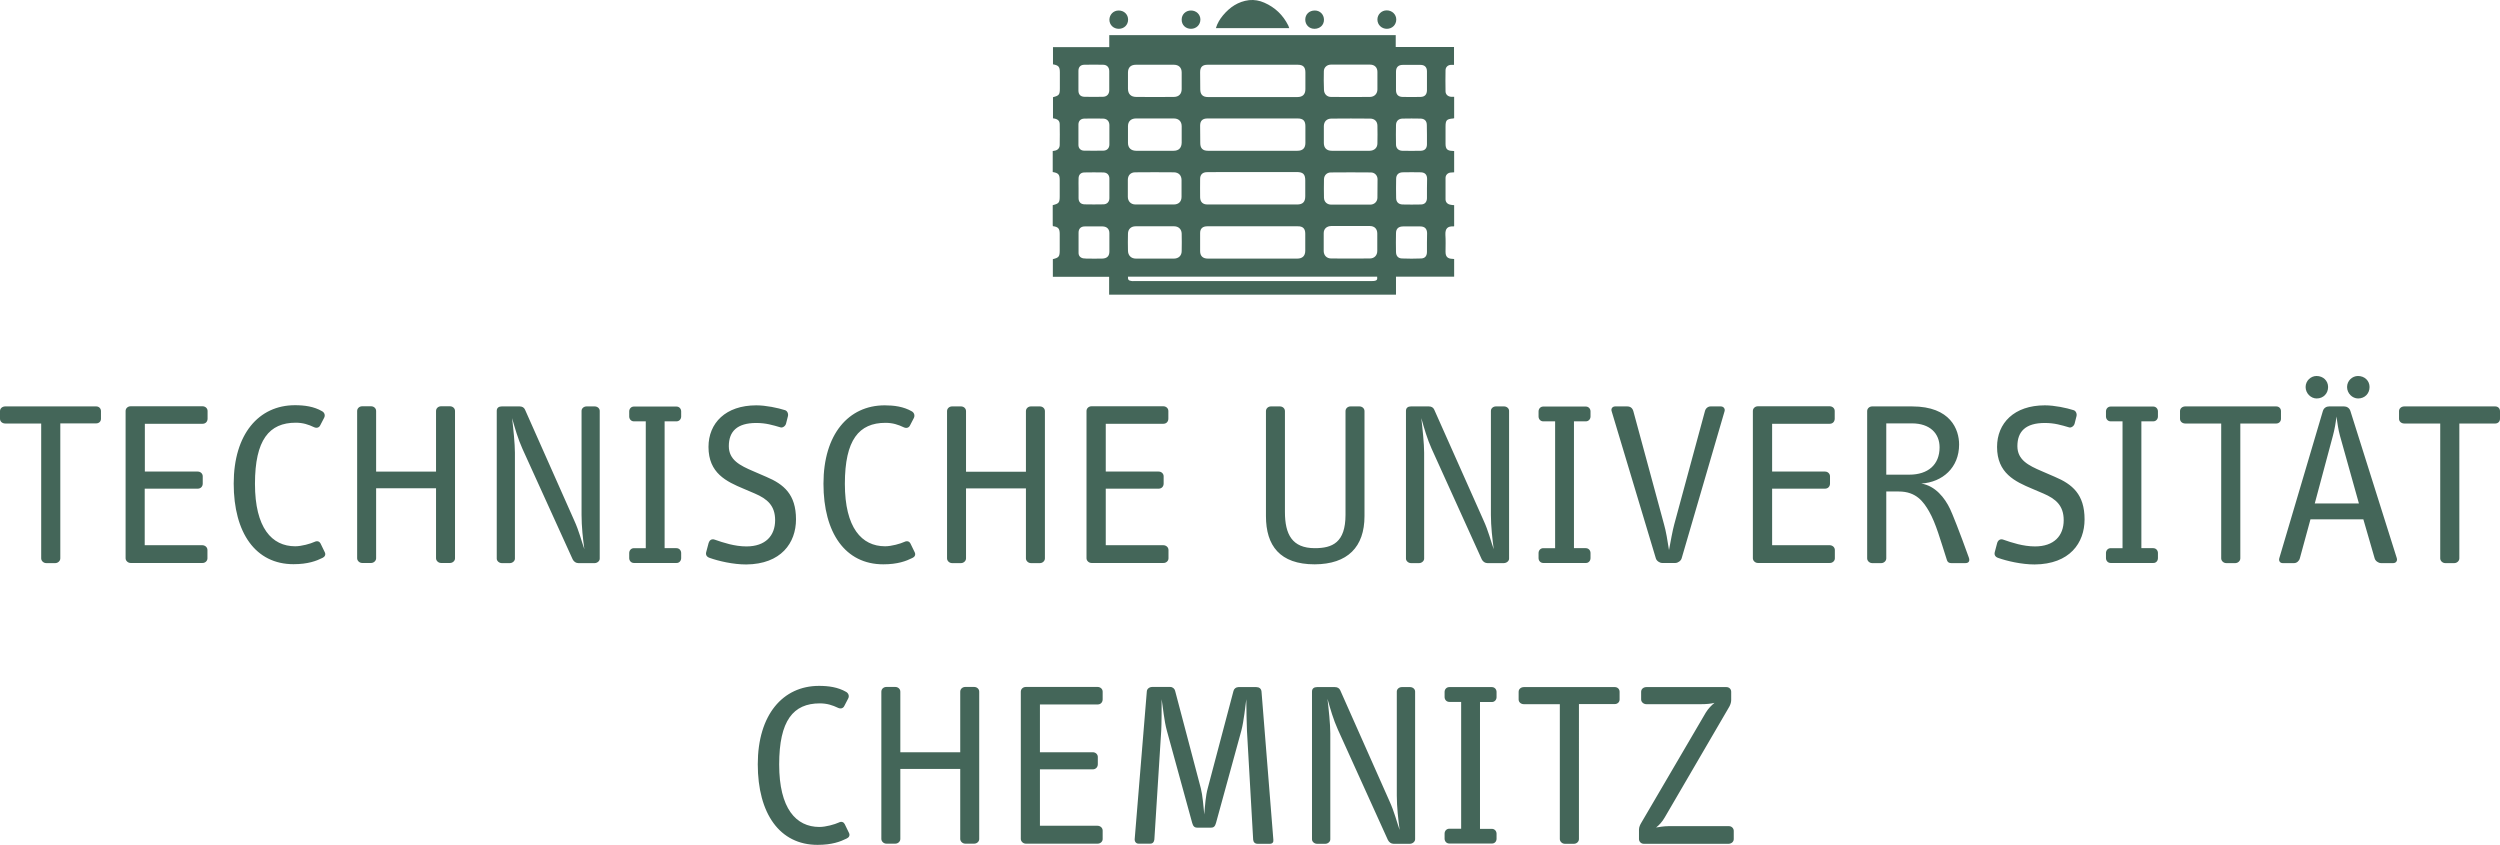
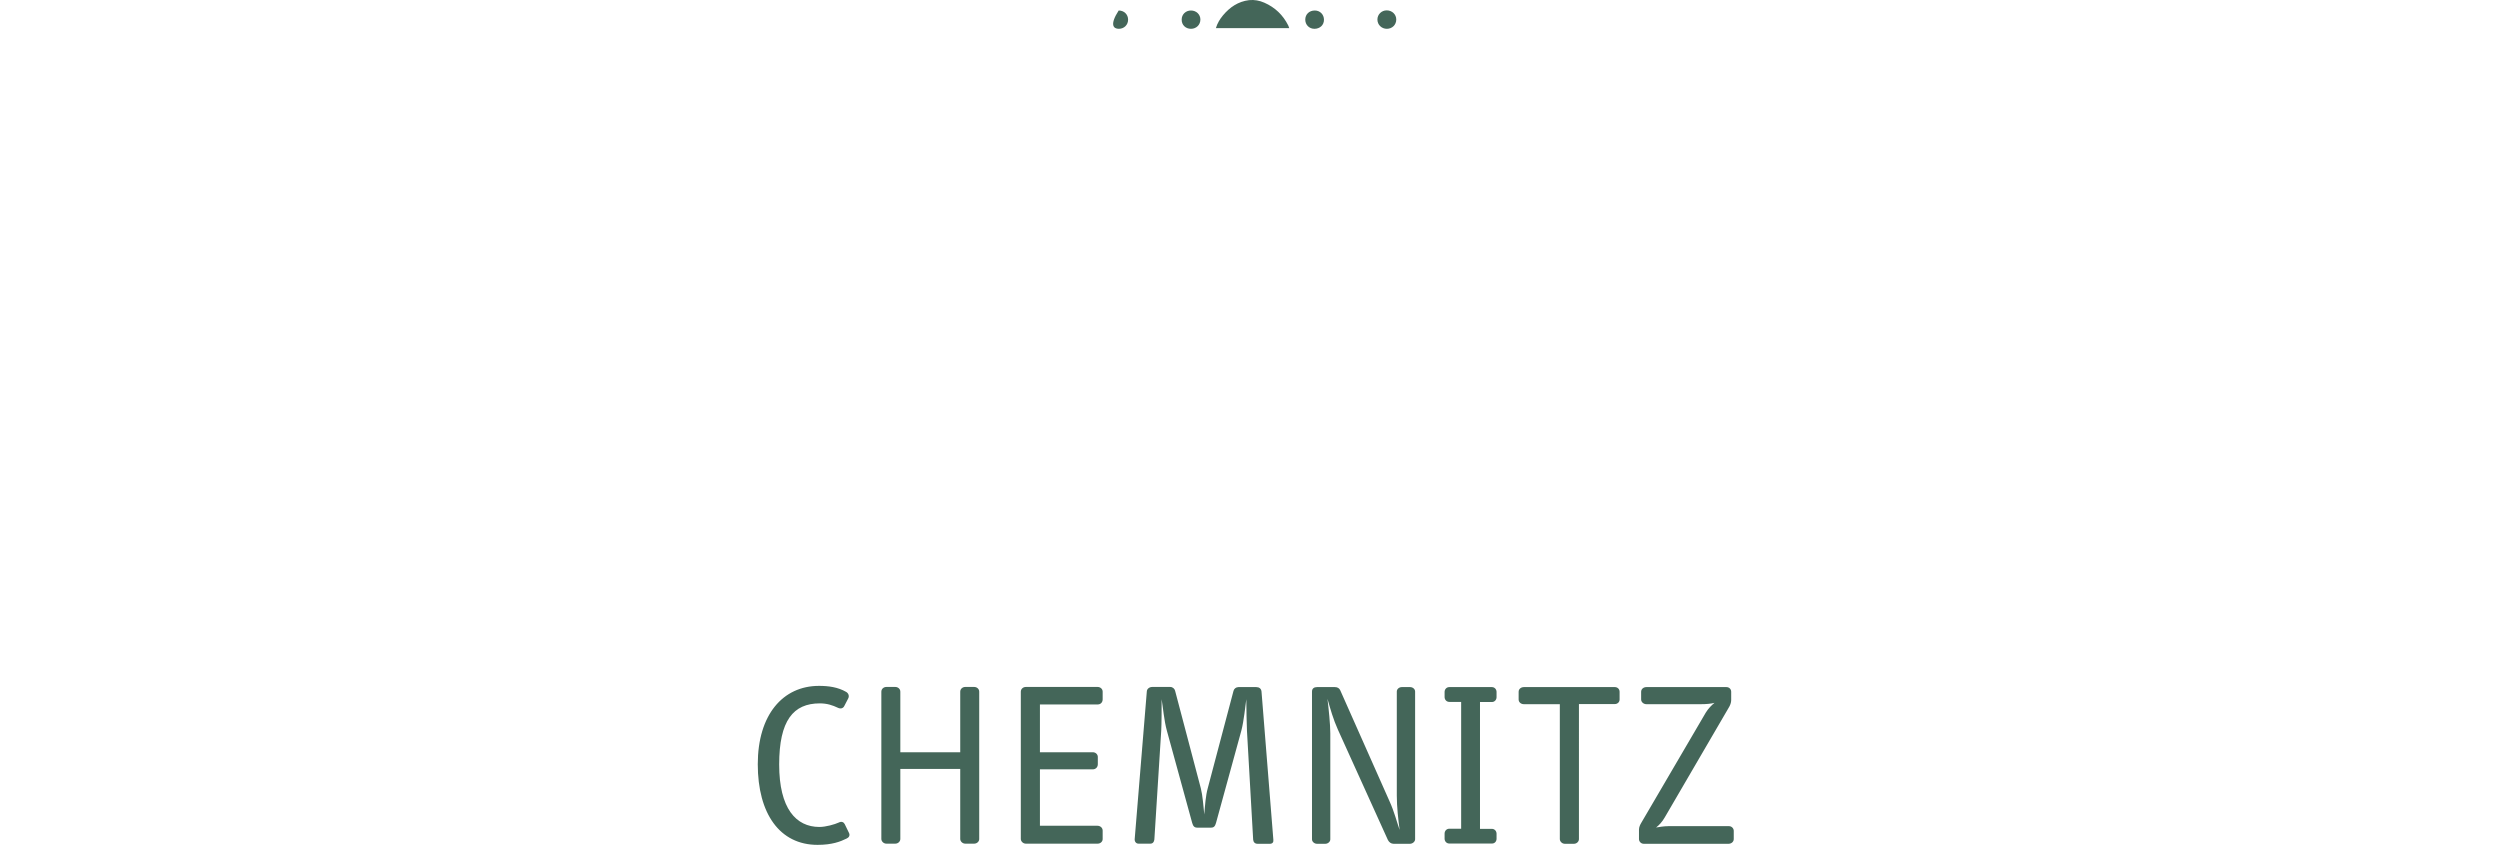
<svg xmlns="http://www.w3.org/2000/svg" version="1.1" id="Layer_2_00000066478574384108705140000015964164463733060270_" x="0px" y="0px" viewBox="0 0 1857.1 627.6" style="enable-background:new 0 0 1857.1 627.6;" xml:space="preserve">
  <style type="text/css">
	.st0{fill:#446659;}
</style>
  <g>
    <path class="st0" d="M957,19c-3.9-7.8-9.8-13.5-17.8-17c-3.6-1.6-7.4-2.3-11.3-1.9c-8.2,1-14.4,5.3-19.5,11.4   c-2.3,2.8-4.1,5.8-5.2,9.4h54.5C957.5,20.2,957.3,19.6,957,19" />
    <path class="st0" d="M1030.2,21.4c4,0,7-3,7-6.9c0-3.8-3.1-6.8-7.1-6.8c-3.8,0-6.9,3-6.9,6.8C1023.2,18.4,1026.3,21.4,1030.2,21.4" />
    <path class="st0" d="M976.4,21.4c4.1,0,7.1-2.8,7.1-6.7c0-3.9-2.9-6.9-6.8-6.9c-4.1,0-7.1,2.8-7.1,6.8   C969.6,18.4,972.5,21.4,976.4,21.4" />
-     <path class="st0" d="M831.1,21.4c3.9,0,6.9-2.9,6.9-6.8c0-3.9-3-6.8-7-6.8c-3.9,0-6.8,3-6.9,6.8C824.1,18.5,827.1,21.4,831.1,21.4" />
+     <path class="st0" d="M831.1,21.4c3.9,0,6.9-2.9,6.9-6.8c0-3.9-3-6.8-7-6.8C824.1,18.5,827.1,21.4,831.1,21.4" />
    <path class="st0" d="M884.7,21.4c4,0,7-3,7-6.9c0-3.8-3.1-6.7-7-6.7s-6.9,2.9-6.9,6.7C877.7,18.5,880.7,21.4,884.7,21.4" />
-     <path class="st0" d="M1060,67.2c-0.1,3-1.6,4.7-4.7,4.8c-4.5,0.1-9,0.1-13.5,0c-3.2-0.1-4.8-1.9-4.8-5.1c0-4.6,0-9.2,0-13.7   c0-3.3,1.8-5,5-5c4.4,0,8.8,0,13.2,0c3.1,0,4.8,1.7,4.8,4.8c0,2.4,0,4.8,0,7.2S1060,64.8,1060,67.2 M1060,100c0,2.4,0,4.8,0,7.2   c0,3-1.6,4.7-4.5,4.8c-4.6,0.1-9.3,0.1-13.9,0c-2.8-0.1-4.6-1.9-4.6-4.7c-0.1-4.8-0.1-9.7,0-14.5c0.1-2.9,1.9-4.6,4.8-4.7   c4.5-0.1,9-0.1,13.5,0c3,0.1,4.6,1.8,4.6,4.8C1060,95.3,1060,97.7,1060,100 M1060,140c0,2.4,0,4.9,0,7.3c-0.1,2.9-1.7,4.6-4.6,4.6   c-4.5,0.1-9,0.1-13.5,0c-3-0.1-4.8-1.8-4.8-4.9c-0.1-4.7-0.1-9.4,0-14.1c0-3,1.7-4.8,4.8-4.9c4.5-0.1,9-0.1,13.5,0   c3.2,0.1,4.7,1.8,4.7,4.9C1060,135.4,1060,137.7,1060,140 M1060,180.1c0,2.3,0,4.6,0,7c0,3-1.4,4.8-4.3,4.9   c-4.7,0.2-9.5,0.2-14.3,0c-2.9-0.1-4.4-2-4.4-4.9c-0.1-4.6-0.1-9.3,0-13.9c0-3.3,1.9-5,5.3-5c4.2,0,8.5,0,12.8,0   c3.2,0,4.9,1.7,5,4.9C1060,175.3,1060,177.7,1060,180.1 M1023.2,106.5c0,3.3-2.3,5.4-5.7,5.5c-4.8,0-9.5,0-14.3,0s-9.3,0-13.9,0   c-3.8,0-5.9-2.1-5.9-5.8c0-4.2,0-8.4,0-12.6c0.1-3.4,2.2-5.5,5.7-5.5c9.6-0.1,19.2-0.1,28.7,0c3.2,0,5.4,2,5.4,5.3   C1023.3,97.7,1023.3,102.1,1023.2,106.5 M1023.2,147c-0.1,2.9-2.4,5-5.3,5c-4.9,0-9.8,0-14.7,0s-9.5,0-14.3,0c-3.1,0-5.3-2-5.4-5.1   c-0.1-4.6-0.1-9.2,0-13.8c0.1-2.9,2.2-5,5.1-5c9.9-0.1,19.8-0.1,29.7,0c2.8,0,4.9,2.1,5,4.9C1023.3,137.7,1023.3,142.3,1023.2,147    M1023.1,186.4c0,3.3-2.2,5.6-5.5,5.6c-9.6,0.1-19.2,0.1-28.8,0c-3.2,0-5.4-2.2-5.5-5.4c0-4.4,0-8.9,0-13.4c0-3.2,2.2-5.2,5.5-5.3   c4.9,0,9.8,0,14.7,0s9.4,0,14.1,0c3.4,0,5.5,2.1,5.5,5.6C1023.1,177.9,1023.1,182.2,1023.1,186.4 M1020.8,208.7   c-0.7,0.1-1.4,0.1-2.1,0.1c-58.8,0-117.5,0-176.3,0c-0.7,0-1.4,0.1-2.1-0.1c-2-0.3-2.5-0.9-2.4-3.2h185.1   C1023.3,207.7,1022.8,208.4,1020.8,208.7 M837.9,173.7c0-3.4,2.2-5.6,5.7-5.6c4.8,0,9.5,0,14.3,0s9.5,0,14.3,0   c3.3,0,5.5,2.2,5.6,5.4c0.1,4.3,0.1,8.7,0,13c0,3.4-2.3,5.6-5.8,5.6c-9.4,0-18.8,0-28.2,0c-3.6,0-5.9-2.4-5.9-6   C837.8,182,837.8,177.9,837.9,173.7 M877.7,133.8c0,4.1,0,8.3,0,12.4c0,3.6-2.2,5.7-5.8,5.7c-4.8,0-9.5,0-14.3,0s-9.4,0-14.1,0   c-3.4,0-5.7-2.3-5.7-5.7c0-4.2,0-8.4,0-12.6c0-3.4,2.1-5.6,5.5-5.6c9.6-0.1,19.2-0.1,28.8,0C875.6,128.1,877.7,130.3,877.7,133.8    M871.8,112c-4.6,0-9.3,0-13.9,0s-9.4,0-14.1,0c-3.7-0.1-5.9-2.2-5.9-5.9c0-4.2,0-8.3,0-12.4c0-3.5,2.2-5.6,5.7-5.7h28.4   c3.6,0,5.8,2.2,5.8,5.8c0,4.1,0,8.2,0,12.2C877.7,109.9,875.6,112,871.8,112 M837.9,53.9c0-3.8,2.1-5.8,5.9-5.8h14.1   c4.7,0,9.4,0,14.1,0c3.6,0,5.8,2.1,5.8,5.7c0,4.1,0,8.3,0,12.4c0,3.6-2.2,5.8-5.8,5.8c-9.3,0.1-18.7,0.1-28,0   c-3.9,0-6.1-2.2-6.1-6.1C837.9,61.9,837.9,57.9,837.9,53.9 M824.1,107.3c0,2.7-1.7,4.5-4.3,4.6c-4.9,0.1-9.8,0.1-14.7,0   c-2.4-0.1-4-1.8-4-4.2c0-5.1,0-10.2,0-15.2c0-2.6,1.6-4.3,4.3-4.4c4.7-0.1,9.4-0.1,14.1,0c2.8,0.1,4.5,1.9,4.6,4.7   c0,2.4,0,4.9,0,7.3S824.1,104.9,824.1,107.3 M818.7,192.1c-3.9,0.1-7.8,0-11.6,0c-0.8,0-1.7-0.1-2.5-0.2c-2.2-0.5-3.4-1.9-3.4-4.1   c0-2.6,0-5.1,0-7.7c0-2.4,0-4.9,0-7.3c0-2.9,1.7-4.6,4.6-4.6c4.5,0,8.9,0,13.3,0c3.1,0.1,5,1.9,5,5c0,4.5,0,9,0,13.6   C824.1,190.2,822.4,192,818.7,192.1 M801.2,132.7c0-2.8,1.5-4.5,4.2-4.6c4.8-0.1,9.5-0.1,14.3,0c2.8,0.1,4.4,1.9,4.4,4.6   c0,4.8,0,9.7,0,14.5c0,2.8-1.8,4.6-4.6,4.6c-4.6,0.1-9.3,0.1-13.9,0c-2.8-0.1-4.4-1.8-4.4-4.6c0-2.4,0-4.9,0-7.4   S801.1,135.1,801.2,132.7 M801.1,52.6c0-2.8,1.6-4.5,4.4-4.5c4.6-0.1,9.3-0.1,13.9,0c2.9,0,4.6,1.9,4.6,4.8c0,4.7,0,9.4,0,14.1   c0,2.9-1.7,4.8-4.6,4.9c-4.6,0.1-9.3,0.1-13.9,0c-2.9-0.1-4.4-1.8-4.4-4.6c0-2.4,0-4.9,0-7.3S801.1,55.1,801.1,52.6 M969.6,173.6   c0,4.2,0,8.4,0,12.6c0,3.9-2.1,5.9-6,5.9c-22.1,0-44.2,0-66.3,0c-3.8,0-5.8-1.9-5.8-5.6c0-4.5,0-8.9,0-13.4c0-3.3,1.9-5,5.3-5   c11.2,0,22.5,0,33.7,0H964C967.8,168,969.6,169.8,969.6,173.6 M963.6,151.9H897c-3.5,0-5.4-1.8-5.5-5.3c-0.1-4.6,0-9.1,0-13.8   c0-3,1.8-4.8,4.8-4.9c4.2-0.1,8.5-0.1,12.8-0.1h54.1c4.8,0,6.4,1.6,6.4,6.3c0,3.9,0,7.8,0,11.7C969.6,150,967.7,151.9,963.6,151.9    M891.5,93.3c0-3.6,1.8-5.3,5.5-5.3h66.9c4.1,0,5.8,1.7,5.8,5.7c0,4.1,0,8.3,0,12.5c0,3.8-2,5.8-5.9,5.8h-66.5   c-3.8,0-5.7-1.8-5.7-5.7C891.5,101.9,891.5,97.6,891.5,93.3 M891.5,53.6c0-3.8,1.7-5.5,5.5-5.5H964c4,0,5.7,1.7,5.7,5.7   c0,4.1,0,8.3,0,12.4c0,3.9-2,5.9-6,5.9c-22.1,0-44.2,0-66.3,0c-3.9,0-5.8-1.8-5.8-5.8C891.5,62,891.5,57.8,891.5,53.6 M983.4,53   c0-2.9,2.3-5,5.3-5c4.9,0,9.8,0,14.7,0s9.5,0,14.3,0c3.4,0,5.5,2.1,5.5,5.4c0,4.3,0,8.6,0,13c0,3.2-2.2,5.5-5.4,5.6   c-9.7,0.1-19.4,0.1-29.1,0c-3,0-5.1-2.2-5.2-5.2C983.3,62.2,983.3,57.6,983.4,53 M1079.6,88c0.2,0,0.4-0.1,0.6-0.2V71.9   c-0.9,0-1.6,0-2.3,0c-2.4-0.2-4.1-1.8-4.1-4.1c-0.1-5.2-0.1-10.4,0-15.6c0-2.3,1.7-3.9,3.9-4c0.8,0,1.6,0,2.4,0V34.9h-43.3v-8.8   H824V35h-41.8v12.8c4.1,0.7,5.1,1.8,5.1,5.9v11.9c0,4.7-0.5,5.4-5.1,6.6v15.7c3.4,0.4,5,1.7,5,4.4c0.1,5.1,0.1,10.2,0,15.3   c0,2.5-1.6,4.1-4.1,4.4c-0.4,0-0.7,0.1-1.1,0.2v15.6c4.3,0.7,5.2,1.9,5.2,6v11.9c0,4.8-0.5,5.5-5.2,6.7v14.5c0,0.4,0.1,0.7,0.1,1.1   c4,0.5,5.1,1.8,5.1,5.8c0,4,0,8,0,12.1c0,4.7-0.6,5.5-5.1,6.6v13.1h41.8v13.3H1037v-13.4h43.2v-13.1c-0.5,0-0.8-0.1-1.1-0.1   c-3.8-0.1-5.3-1.6-5.3-5.3c0-4.2,0.2-8.4-0.1-12.6c-0.2-4.6,1.6-6.5,6.1-6.2c0.1,0,0.2-0.1,0.4-0.2v-15.6c-1.1-0.1-2.1-0.1-3.1-0.4   c-2.1-0.5-3.3-2-3.3-4c0-5.3,0-10.6,0-15.8c0-2.1,1.5-3.7,3.6-4c0.9-0.1,1.9-0.2,2.8-0.2v-15.8c-0.5-0.1-0.9-0.1-1.2-0.1   c-3.9-0.1-5.2-1.4-5.2-5.3V94.2C1073.8,89.2,1074.6,88.4,1079.6,88" />
  </g>
  <g>
    <path class="st0" d="M1287.9,623.3v-6.1c0-1.9-1.6-3.5-3.5-3.5h-45.1c-3.5,0-7,0.7-9.1,1c2.1-1.6,4.6-4.2,6.5-7.6l47.4-81.3   c1.1-1.7,1.9-3.8,1.9-5.7v-6.2c0-2.1-1.6-3.5-3.5-3.5H1223c-2.1,0-3.9,1.4-3.9,3.5v5.7c0,1.9,1.8,3.5,3.9,3.5h40.4   c4,0,7.6-0.3,10.2-1c-2.1,1.7-4.7,4.3-6.5,7.3l-48,82c-0.7,1.2-1.6,3-1.6,4.8v7.1c0,1.9,1.6,3.5,3.5,3.5h63.2   C1286.3,626.7,1287.9,625.2,1287.9,623.3 M1203.1,519.6v-5.7c0-2.1-1.6-3.5-3.5-3.5H1132c-2.1,0-3.9,1.4-3.9,3.5v5.7   c0,2.1,1.8,3.5,3.9,3.5h26.7v100.2c0,1.9,1.8,3.5,3.7,3.5h6.8c1.9,0,3.7-1.5,3.7-3.5V523h26.7   C1201.5,523,1203.1,521.6,1203.1,519.6 M1111.7,623.1v-3.8c0-1.9-1.4-3.6-3.5-3.6h-8.8v-94.2h8.8c2.1,0,3.5-1.7,3.5-3.6V514   c0-1.9-1.4-3.6-3.5-3.6h-31.6c-2.1,0-3.5,1.7-3.5,3.6v3.8c0,1.9,1.4,3.6,3.5,3.6h8.8v94.2h-8.8c-2.1,0-3.5,1.7-3.5,3.6v3.8   c0,1.9,1.4,3.6,3.5,3.6h31.6C1110.3,626.7,1111.7,625,1111.7,623.1 M1051.2,623.4V513.7c0-1.9-1.8-3.3-3.7-3.3h-6.2   c-1.9,0-3.7,1.4-3.7,3.3V591c0,8.5,1.1,17.9,2.1,25.5c-2.1-5.9-4-13.7-7.6-21.5l-36.5-82.2c-0.7-1.6-2.1-2.4-4-2.4h-13.3   c-2.1,0-3.7,1-3.7,3.3v109.8c0,1.8,1.8,3.3,3.7,3.3h6.2c1.9,0,3.7-1.5,3.7-3.3v-78.7c0-6.6-1.2-18.2-2.1-25.7   c2.1,7.5,4.4,15.5,7.7,22.8L1031,624c0.9,1.7,2.4,2.8,4.2,2.8h12.3C1049.4,626.7,1051.2,625.2,1051.2,623.4 M945.9,623.8   l-8.8-110.1c-0.2-2.2-1.8-3.3-3.9-3.3H920c-1.8,0-3.3,1.2-3.7,2.8l-19.1,72.2c-1.6,5.7-2.1,13.2-2.6,19.6   c-0.7-6.4-1.2-14.1-2.6-19.5l-19.1-72.4c-0.3-1.4-1.8-2.8-3.5-2.8h-13.5c-2.1,0-3.9,1.4-4,3.3l-9,109.6c-0.2,1.9,1,3.5,2.8,3.5h8.8   c1.8,0,2.8-1.2,3-3.1l5.1-80.8c0.3-4.3,0.3-17.9,0.3-23.4c1,5.9,1.8,15.8,3.9,23.4l18.8,68.5c0.7,2.4,1.6,3.5,3.7,3.5h10.3   c2.1,0,3-1,3.7-3.5l18.8-68.5c1.9-7.1,3-18.6,3.7-23.4c0,5.9,0.3,19.5,0.5,23.6l4.6,80.8c0.2,1.7,1.2,3,3.3,3h9.3   C945.4,626.7,946.1,625.5,945.9,623.8 M819.1,623.3V617c0-2.1-1.8-3.6-3.9-3.6h-42.7v-41.9h39.3c2.1,0,3.7-1.6,3.7-3.8v-5.4   c0-1.9-1.6-3.5-3.7-3.5h-39.3v-35.5h42.9c2.3,0,3.7-1.7,3.7-3.8v-5.7c0-2.1-1.8-3.5-3.7-3.5h-53.4c-1.9,0-3.7,1.4-3.7,3.5v109.4   c0,1.9,1.8,3.5,3.7,3.5h53.4C817.4,626.7,819.1,625.2,819.1,623.3 M727.4,623.3V513.8c0-2.1-1.8-3.5-3.7-3.5H717   c-1.9,0-3.7,1.4-3.7,3.5v45h-44.5v-45c0-2.1-1.8-3.5-3.7-3.5h-6.7c-1.9,0-3.7,1.4-3.7,3.5v109.4c0,1.9,1.8,3.5,3.7,3.5h6.7   c1.9,0,3.7-1.5,3.7-3.5v-52h44.5v52c0,1.9,1.8,3.5,3.7,3.5h6.7C725.6,626.7,727.4,625.2,727.4,623.3 M630.7,618.8l-3.2-6.6   c-0.7-1.4-2.3-2.3-4.4-1.2c-3,1.4-9.7,3.3-14.4,3.3c-17.4,0-29.9-13.7-29.9-46.4s10.5-45.4,30.2-45.4c5.4,0,9.5,1.4,13.5,3.3   c2.1,1,3.9,0.3,4.7-1.4l2.8-5.4c1.1-1.9,0.3-4-1.4-5c-6.2-3.6-13.3-4.5-20.2-4.5c-26.9,0-45.5,21.5-45.5,58.2s16.3,59.9,44.4,59.9   c10.7,0,17-2.4,21.6-4.7C630.5,622.2,631.6,620.7,630.7,618.8" />
-     <path class="st0" d="M1857.1,311.1v-5.7c0-2.1-1.6-3.5-3.5-3.5H1786c-2.1,0-3.9,1.4-3.9,3.5v5.7c0,2.1,1.8,3.5,3.9,3.5h26.7v100.2   c0,1.9,1.8,3.5,3.7,3.5h6.8c1.9,0,3.7-1.6,3.7-3.5V314.6h26.7C1855.5,314.6,1857.1,313.2,1857.1,311.1 M1760.2,287.5   c0-4.7-3.7-8.2-8.6-8.2c-4.2,0-8.1,3.5-8.1,8.2s3.9,8.5,8.2,8.5C1756.7,296,1760.2,292.3,1760.2,287.5 M1729.4,287.5   c0-4.7-3.7-8.2-8.6-8.2c-4.2,0-8.1,3.5-8.1,8.2s3.9,8.5,8.2,8.5C1725.9,296,1729.4,292.3,1729.4,287.5 M1752.3,374h-32.8l13.5-50.4   c1.2-4.5,2.1-9.4,2.6-14.2c0.7,4.7,1.4,9.9,2.6,14.2L1752.3,374L1752.3,374z M1780.4,414.5l-34.4-109.1c-0.7-2.4-2.8-3.5-4.7-3.5   h-11.1c-1.9,0-4,1-4.7,3.5l-32.3,109.1c-0.7,2.1,0.5,3.8,2.4,3.8h8.6c1.9,0,3.7-1.6,4.2-3.5l7.9-29h39.3l8.4,29   c0.5,1.9,2.8,3.5,4.7,3.5h9.1C1779.9,418.3,1781.1,416.5,1780.4,414.5 M1694.4,311.1v-5.7c0-2.1-1.6-3.5-3.5-3.5h-67.6   c-2.1,0-3.9,1.4-3.9,3.5v5.7c0,2.1,1.8,3.5,3.9,3.5h26.7v100.2c0,1.9,1.8,3.5,3.7,3.5h6.8c1.9,0,3.7-1.6,3.7-3.5V314.6h26.7   C1692.8,314.6,1694.4,313.2,1694.4,311.1 M1603,414.6v-3.8c0-1.9-1.4-3.6-3.5-3.6h-8.8V313h8.8c2.1,0,3.5-1.7,3.5-3.6v-3.8   c0-1.9-1.4-3.6-3.5-3.6h-31.6c-2.1,0-3.5,1.7-3.5,3.6v3.8c0,1.9,1.4,3.6,3.5,3.6h8.8v94.2h-8.8c-2.1,0-3.5,1.7-3.5,3.6v3.8   c0,1.9,1.4,3.6,3.5,3.6h31.6C1601.6,418.3,1603,416.6,1603,414.6 M1548.5,385.8c0-18.6-9.1-26.1-22.1-31.6l-9.7-4.2   c-9.8-4.2-18.1-8.3-18.1-18.6c0-10.8,6-17.2,20.4-17.2c7.2,0,12.3,1.6,18.1,3.3c1.4,0.4,3.5-0.9,4-2.8l1.4-5.5   c0.5-1.9-0.5-4-2.1-4.5c-5.3-1.7-14.2-3.6-21.4-3.6c-22.8,0-35.5,13.2-35.5,30.9c0,19.5,13.3,25.7,26.2,31.1l8.2,3.5   c9.3,4,15.1,9,15.1,19.8c0,11.6-7.2,19.5-21.3,19.5c-8.8,0-17.2-2.8-23.5-5c-2.4-0.9-4,0.5-4.6,2.4l-1.8,6.8   c-0.5,1.9,0.2,3.5,2.4,4.3c6.7,2.4,17.6,4.9,27.2,4.9C1537.5,419.1,1548.5,403.3,1548.5,385.8 M1440.8,332.3   c0,12.9-8.6,20.3-22.5,20.3h-17.1v-38.1h19C1433.7,314.5,1440.8,322,1440.8,332.3 M1462.5,414.1c-7-19.5-12.3-32.7-13.9-36   c-3.9-8.2-10.9-17.2-21.4-18.9c15.8-1,28.1-11.8,28.1-29c0-11-6.2-28.3-34.9-28.3h-29.7c-1.9,0-3.7,1.4-3.7,3.5v109.4   c0,1.9,1.8,3.5,3.7,3.5h6.8c1.9,0,3.7-1.6,3.7-3.5v-49.7h9.3c13,0,18.4,7.7,22.5,14.8c5.1,8.9,8.4,21.2,13.3,36.3   c0.5,1.6,1.8,2.1,3.2,2.1h10.5C1462.7,418.3,1463.4,416.5,1462.5,414.1 M1363,414.8v-6.2c0-2.1-1.8-3.6-3.9-3.6h-42.7V363h39.3   c2.1,0,3.7-1.5,3.7-3.8v-5.4c0-1.9-1.6-3.5-3.7-3.5h-39.3v-35.5h42.8c2.3,0,3.7-1.7,3.7-3.8v-5.7c0-2.1-1.8-3.5-3.7-3.5h-53.4   c-1.9,0-3.7,1.4-3.7,3.5v109.4c0,1.9,1.8,3.5,3.7,3.5h53.4C1361.2,418.3,1363,416.7,1363,414.8 M1281.1,305.4   c0.5-1.9-0.9-3.5-2.8-3.5h-7.6c-1.9,0-3.7,1.4-4.2,3.5l-22.8,84.1c-1.2,4.3-2.8,13.2-3.9,19.1c-0.9-6.1-2.4-14.8-3.7-19.1   l-22.8-84.1c-0.7-2.4-2.3-3.5-4.6-3.5h-8.9c-1.9,0-3.3,1.6-2.6,3.6l32.8,109.2c0.5,1.9,2.8,3.5,4.7,3.5h9.8c1.9,0,4.2-1.6,4.7-3.5   L1281.1,305.4L1281.1,305.4z M1181.5,414.6v-3.8c0-1.9-1.4-3.6-3.5-3.6h-8.8V313h8.8c2.1,0,3.5-1.7,3.5-3.6v-3.8   c0-1.9-1.4-3.6-3.5-3.6h-31.6c-2.1,0-3.5,1.7-3.5,3.6v3.8c0,1.9,1.4,3.6,3.5,3.6h8.8v94.2h-8.8c-2.1,0-3.5,1.7-3.5,3.6v3.8   c0,1.9,1.4,3.6,3.5,3.6h31.6C1180.1,418.3,1181.5,416.5,1181.5,414.6 M1121,415V305.2c0-1.9-1.8-3.3-3.7-3.3h-6.1   c-1.9,0-3.7,1.4-3.7,3.3v77.3c0,8.5,1.1,17.9,2.1,25.5c-2.1-5.9-4-13.7-7.6-21.5l-36.6-82.2c-0.7-1.6-2.1-2.4-4-2.4h-13.3   c-2.1,0-3.7,1-3.7,3.3v109.8c0,1.7,1.8,3.3,3.7,3.3h6.1c1.9,0,3.7-1.6,3.7-3.3v-78.7c0-6.6-1.2-18.2-2.1-25.7   c2.1,7.5,4.4,15.5,7.7,22.8l37.2,82.1c0.9,1.8,2.5,2.8,4.2,2.8h12.3C1119.3,418.2,1121,416.7,1121,415 M1013.6,383.4v-78   c0-2.1-1.8-3.5-3.7-3.5h-6.7c-1.9,0-3.7,1.4-3.7,3.5v77c0,20.7-9.8,24.8-22.8,24.8c-16.9,0-22.2-10.3-22.2-26.9v-74.9   c0-2.1-1.8-3.5-3.7-3.5h-6.7c-1.9,0-3.7,1.4-3.7,3.5v78c0,21.9,10.3,35.8,36.2,35.8C1001.1,419.1,1013.6,406.3,1013.6,383.4    M868,414.8v-6.2c0-2.1-1.8-3.6-3.9-3.6h-42.7V363h39.3c2.1,0,3.7-1.5,3.7-3.8v-5.4c0-1.9-1.6-3.5-3.7-3.5h-39.3v-35.5h42.8   c2.3,0,3.7-1.7,3.7-3.8v-5.7c0-2.1-1.8-3.5-3.7-3.5h-53.4c-1.9,0-3.7,1.4-3.7,3.5v109.4c0,1.9,1.8,3.5,3.7,3.5h53.4   C866.2,418.3,868,416.7,868,414.8 M776.2,414.8V305.4c0-2.1-1.8-3.5-3.7-3.5h-6.7c-1.9,0-3.7,1.4-3.7,3.5v45h-44.5v-45   c0-2.1-1.8-3.5-3.7-3.5h-6.7c-1.9,0-3.7,1.4-3.7,3.5v109.4c0,1.9,1.8,3.5,3.7,3.5h6.7c1.9,0,3.7-1.6,3.7-3.5v-52h44.5v52   c0,1.9,1.8,3.5,3.7,3.5h6.7C774.5,418.3,776.2,416.7,776.2,414.8 M679.5,410.3l-3.2-6.6c-0.7-1.4-2.3-2.2-4.4-1.2   c-3,1.4-9.7,3.3-14.4,3.3c-17.4,0-29.9-13.7-29.9-46.4s10.5-45.3,30.2-45.3c5.4,0,9.5,1.4,13.5,3.3c2.1,1,3.9,0.3,4.7-1.4l2.8-5.4   c1-1.9,0.3-4-1.4-5c-6.2-3.6-13.4-4.5-20.2-4.5c-26.9,0-45.5,21.5-45.5,58.2s16.3,59.9,44.4,59.9c10.7,0,17-2.4,21.6-4.7   C679.4,413.8,680.4,412.2,679.5,410.3 M591.3,385.8c0-18.6-9.1-26.1-22.1-31.6l-9.7-4.2c-9.8-4.2-18.1-8.3-18.1-18.6   c0-10.8,6-17.2,20.4-17.2c7.2,0,12.3,1.6,18.1,3.3c1.4,0.4,3.5-0.9,4-2.8l1.4-5.5c0.5-1.9-0.5-4-2.1-4.5   c-5.3-1.7-14.2-3.6-21.4-3.6c-22.8,0-35.5,13.2-35.5,30.9c0,19.5,13.3,25.7,26.2,31.1l8.2,3.5c9.3,4,15.1,9,15.1,19.8   c0,11.6-7.2,19.5-21.3,19.5c-8.8,0-17.2-2.8-23.5-5c-2.5-0.9-4,0.5-4.6,2.4l-1.8,6.8c-0.5,1.9,0.2,3.5,2.5,4.3   c6.7,2.4,17.5,4.9,27.2,4.9C580.2,419.1,591.3,403.3,591.3,385.8 M506,414.6v-3.8c0-1.9-1.4-3.6-3.5-3.6h-8.8V313h8.8   c2.1,0,3.5-1.7,3.5-3.6v-3.8c0-1.9-1.4-3.6-3.5-3.6h-31.6c-2.1,0-3.5,1.7-3.5,3.6v3.8c0,1.9,1.4,3.6,3.5,3.6h8.8v94.2h-8.8   c-2.1,0-3.5,1.7-3.5,3.6v3.8c0,1.9,1.4,3.6,3.5,3.6h31.6C504.6,418.3,506,416.5,506,414.6 M445.5,415V305.2c0-1.9-1.8-3.3-3.7-3.3   h-6.1c-1.9,0-3.7,1.4-3.7,3.3v77.3c0,8.5,1,17.9,2.1,25.5c-2.1-5.9-4-13.7-7.6-21.5L390,304.3c-0.7-1.6-2.1-2.4-4-2.4h-13.3   c-2.1,0-3.7,1-3.7,3.3v109.8c0,1.7,1.8,3.3,3.7,3.3h6.1c1.9,0,3.7-1.6,3.7-3.3v-78.7c0-6.6-1.2-18.2-2.1-25.7   c2.1,7.5,4.4,15.5,7.7,22.8l37.3,82.1c0.9,1.8,2.5,2.8,4.2,2.8h12.3C443.8,418.2,445.5,416.7,445.5,415 M338,414.8V305.3   c0-2.1-1.8-3.5-3.7-3.5h-6.7c-1.9,0-3.7,1.4-3.7,3.5v45h-44.5v-45c0-2.1-1.8-3.5-3.7-3.5h-6.7c-1.9,0-3.7,1.4-3.7,3.5v109.4   c0,1.9,1.8,3.5,3.7,3.5h6.7c1.9,0,3.7-1.6,3.7-3.5v-52h44.5v52c0,1.9,1.8,3.5,3.7,3.5h6.7C336.2,418.2,338,416.7,338,414.8    M241.3,410.3l-3.2-6.6c-0.7-1.4-2.3-2.2-4.4-1.2c-3,1.4-9.7,3.3-14.4,3.3c-17.4,0-29.9-13.7-29.9-46.4S200,314,219.7,314   c5.4,0,9.5,1.4,13.5,3.3c2.1,1,3.9,0.3,4.7-1.4l2.8-5.4c1.1-1.9,0.4-4-1.4-5c-6.1-3.6-13.3-4.5-20.2-4.5   c-26.9,0-45.5,21.5-45.5,58.2s16.3,59.9,44.4,59.9c10.7,0,17-2.4,21.6-4.7C241.1,413.7,242.2,412.2,241.3,410.3 M154.1,414.8v-6.2   c0-2.1-1.8-3.6-3.9-3.6h-42.7V363h39.4c2.1,0,3.7-1.5,3.7-3.8v-5.4c0-1.9-1.6-3.5-3.7-3.5h-39.3v-35.5h42.9c2.3,0,3.7-1.7,3.7-3.8   v-5.7c0-2.1-1.8-3.5-3.7-3.5H97c-1.9,0-3.7,1.4-3.7,3.5v109.4c0,1.9,1.8,3.5,3.7,3.5h53.4C152.3,418.3,154.1,416.7,154.1,414.8    M75,311.1v-5.7c0-2.1-1.6-3.5-3.5-3.5H3.9c-2.1,0-3.9,1.4-3.9,3.5v5.7c0,2.1,1.8,3.5,3.9,3.5h26.7v100.2c0,1.9,1.8,3.5,3.7,3.5   h6.8c1.9,0,3.7-1.6,3.7-3.5V314.5h26.7C73.4,314.5,75,313.2,75,311.1" />
  </g>
</svg>